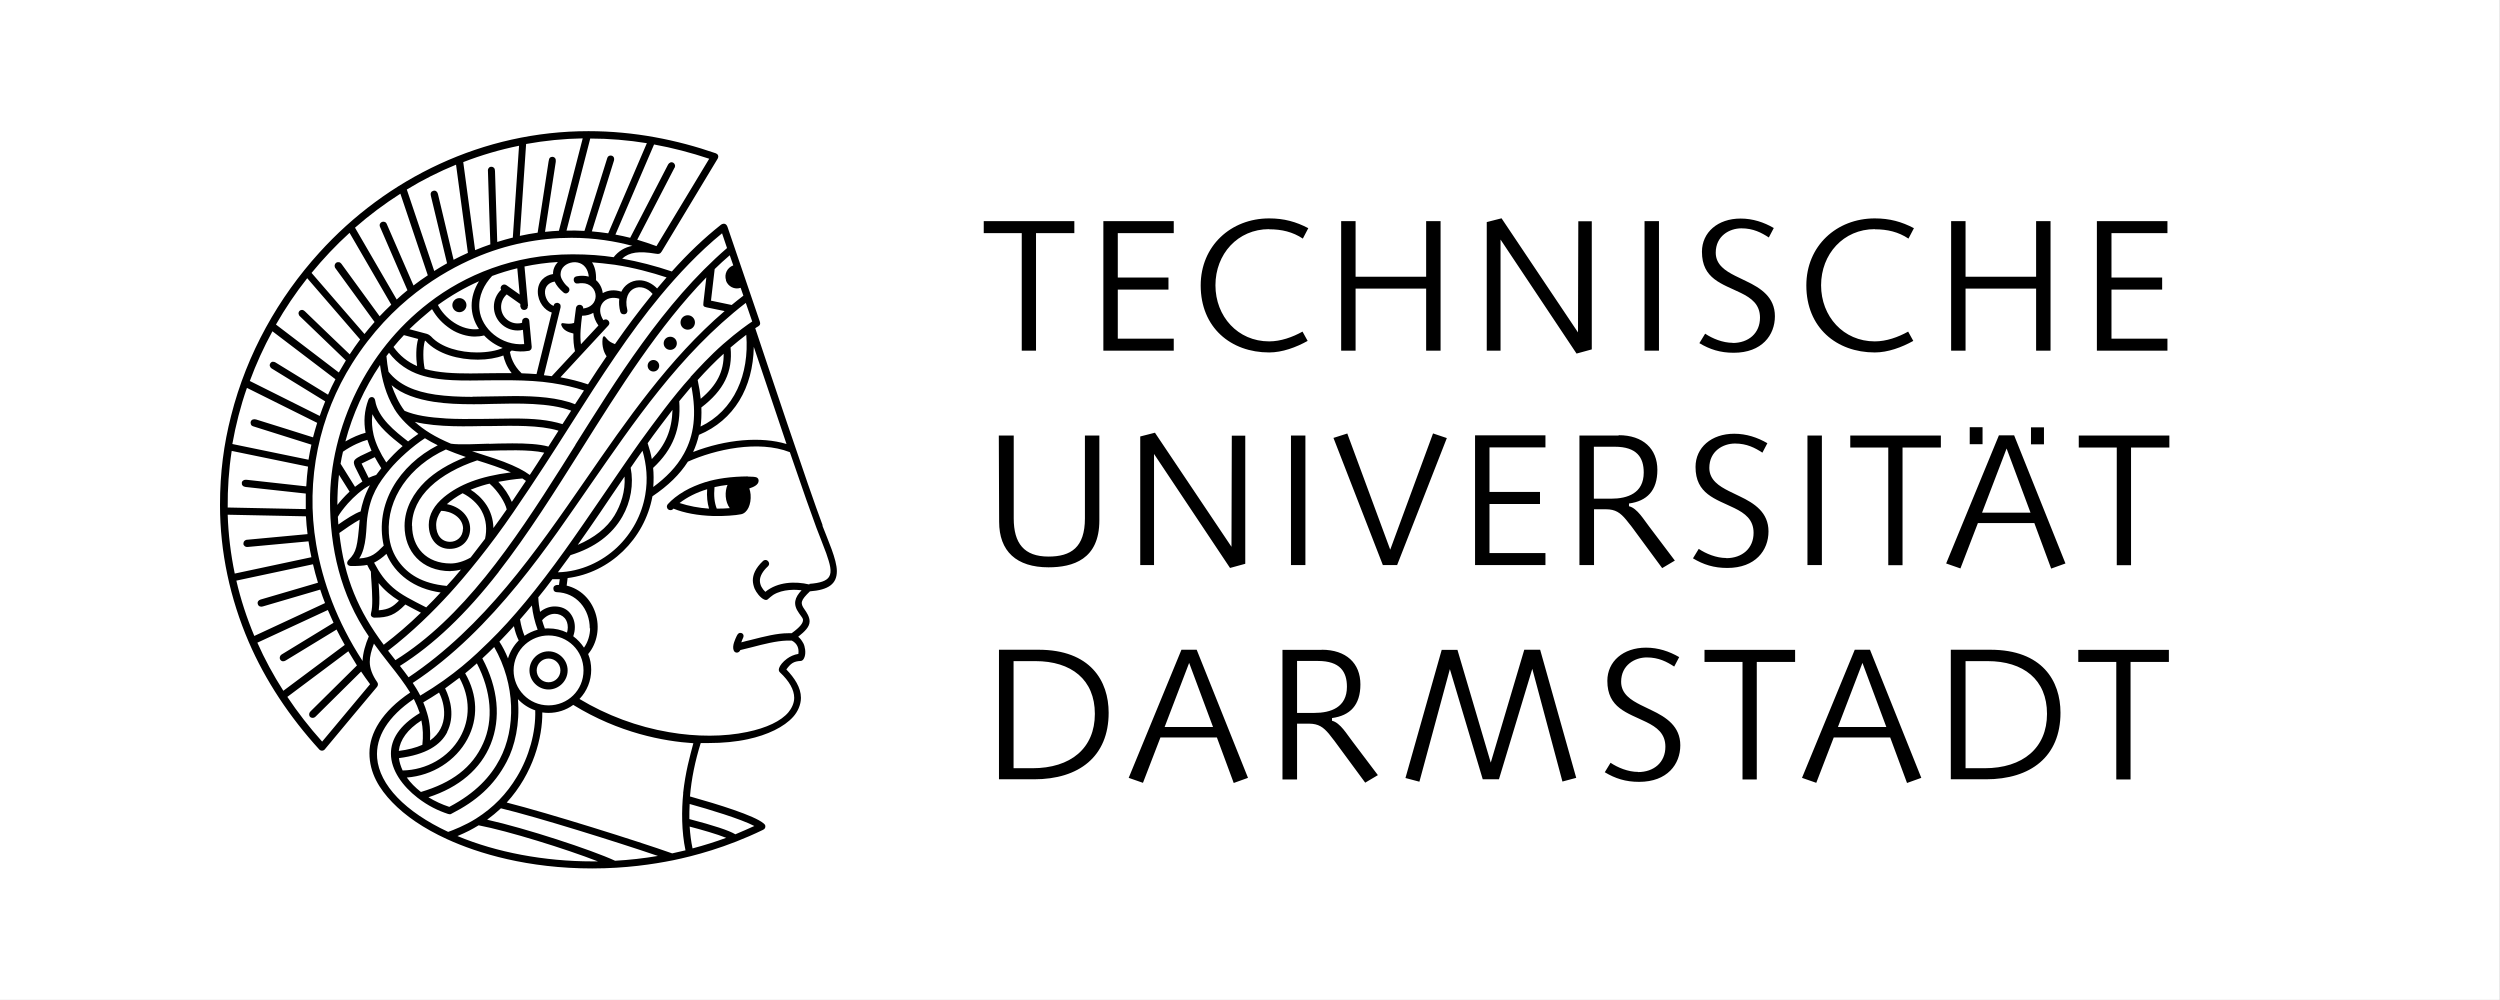
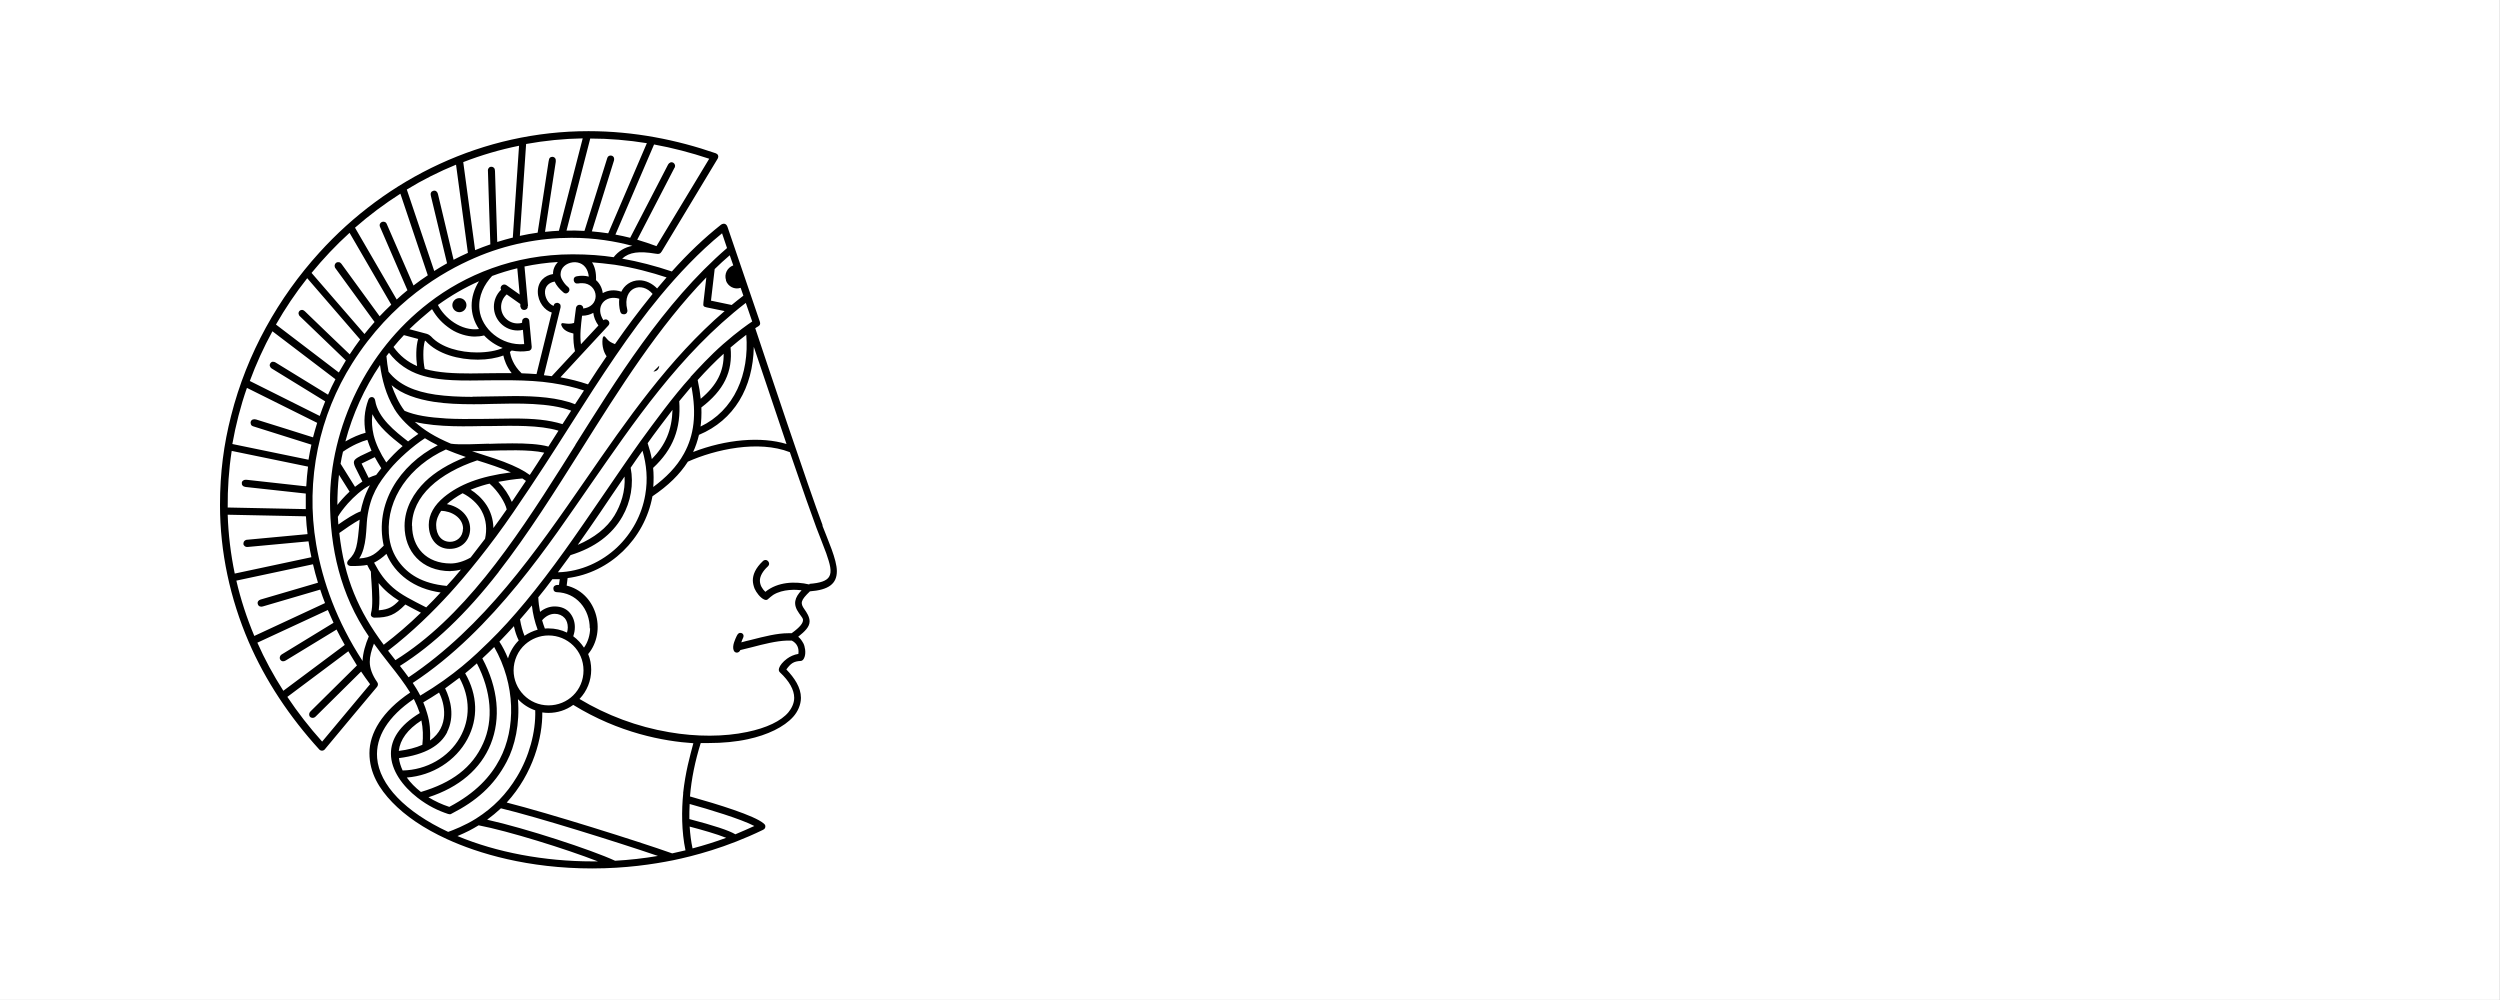
<svg xmlns="http://www.w3.org/2000/svg" id="Athene_revised" viewBox="0 0 155.91 62.36">
  <rect x="0" y="0" width="155.91" height="62.36" fill="#808080" stroke="none" />
  <defs>
    <style>.cls-1{fill:#000;}.cls-1,.cls-2{stroke-width:0px;}.cls-2{fill:#fff;}</style>
  </defs>
  <polygon class="cls-2" points="0 0 155.9 0 155.9 62.36 0 62.36 0 0" />
-   <path class="cls-1" d="M61.35,13.79v.75h2.37v7.33h.89v-7.33h2.39v-.75h-5.65ZM68.81,13.79v8.08h4.39v-.75h-3.49v-3.06h3.16v-.75h-3.16v-2.77h3.49v-.75h-4.39ZM79.16,14.3c.77,0,1.46.16,2.09.58l.34-.65c-.76-.4-1.51-.61-2.44-.61-2.39,0-4.27,1.72-4.27,4.18,0,2.63,1.88,4.18,4.27,4.18.82,0,1.68-.32,2.4-.72l-.32-.58c-.63.35-1.36.61-2.08.61-1.96,0-3.35-1.56-3.35-3.5,0-1.94,1.38-3.5,3.35-3.5h0ZM83.64,13.79v8.08h.9v-3.87h4.4v3.87h.9v-8.08h-.9v3.47h-4.4v-3.47h-.9ZM93.66,13.61l-.94.24v8.02h.86v-6.93s4.74,7.11,4.74,7.11l.95-.26v-7.99h-.84l-.02,6.93-4.77-7.12h0ZM102.56,13.79v8.08h.9v-8.08h-.9ZM108.06,21.38c-.63,0-1.27-.27-1.72-.57l-.36.59c.65.39,1.3.6,2.14.6,1.76,0,2.57-1.1,2.57-2.28s-.87-1.75-1.8-2.19l-.68-.33c-.59-.3-1.21-.68-1.21-1.44,0-1.05.86-1.52,1.6-1.52s1.25.27,1.71.57l.31-.59c-.62-.36-1.31-.59-2.07-.59-1.42,0-2.41.86-2.41,2.07,0,1.69,1.24,1.99,2.43,2.57.65.32,1.19.71,1.19,1.54,0,.97-.71,1.58-1.71,1.58h0ZM116.93,14.3c.77,0,1.46.16,2.09.58l.34-.65c-.76-.4-1.51-.61-2.44-.61-2.39,0-4.27,1.72-4.27,4.18,0,2.63,1.88,4.18,4.27,4.18.82,0,1.68-.32,2.4-.72l-.32-.58c-.63.35-1.36.61-2.08.61-1.96,0-3.35-1.56-3.35-3.5,0-1.94,1.39-3.5,3.35-3.5h0ZM121.68,13.79v8.08h.9v-3.87h4.4v3.87h.9v-8.08h-.9v3.47h-4.4v-3.47h-.9ZM130.77,13.79v8.08h4.4v-.75h-3.49v-3.06h3.16v-.75h-3.16v-2.77h3.49v-.75h-4.4ZM68.56,32.46v-5.3h-.9v5.17c0,1.81-.87,2.38-2.27,2.38-1.53,0-2.17-.83-2.17-2.38v-5.17h-.93l.02,5.38c0,1.84,1.08,2.84,3.08,2.84,1.52,0,3.17-.49,3.17-2.92h0ZM72.05,26.98l-.94.24v8.02h.86v-6.93s4.74,7.11,4.74,7.11l.95-.26v-7.99h-.84l-.02,6.93-4.77-7.11h0ZM80.51,27.16v8.08h.9v-8.08h-.9ZM84.04,27.03l-.88.28,3.08,7.93h.89l3.1-7.92-.86-.29-2.67,7.25-2.68-7.25h0ZM91.99,27.16v8.08h4.39v-.75h-3.49v-3.06h3.15v-.75h-3.15v-2.78h3.49v-.75h-4.39ZM100.48,31.1h-1.08v-3.24h1.3c1.39,0,1.81.68,1.81,1.61,0,1.29-1.01,1.63-2.03,1.63h0ZM100.94,27.16h-2.44s0,8.08,0,8.08h.91v-3.48h.74c.6,0,.9.22,1.26.65l.35.44,1.9,2.58.79-.47-1.6-2.12c-.31-.39-.74-1.15-1.26-1.27v-.17c1.12-.15,1.77-.8,1.77-2.1,0-1.31-.89-2.16-2.41-2.16h0ZM107.66,34.8c-.63,0-1.27-.27-1.72-.57l-.36.59c.65.39,1.3.6,2.14.6,1.76,0,2.57-1.1,2.57-2.28s-.87-1.75-1.8-2.19l-.68-.33c-.59-.3-1.21-.68-1.21-1.44,0-1.05.86-1.52,1.6-1.52s1.25.27,1.71.57l.31-.59c-.62-.36-1.31-.59-2.07-.59-1.42,0-2.41.86-2.41,2.07,0,1.69,1.24,1.99,2.43,2.57.65.32,1.19.71,1.19,1.54,0,.97-.71,1.58-1.71,1.58h0ZM112.72,27.16v8.08h.9v-8.08h-.9ZM115.39,27.16v.75h2.37v7.34h.89v-7.34h2.39v-.75h-5.65ZM125.14,27.97l1.49,4h-3.02l1.53-4h0ZM128.81,35.14l-3.2-7.99h-.95l-3.29,7.99.89.31,1.09-2.83h3.52l1.05,2.84.89-.32h0ZM127.47,26.65h-.81v1.06h.81v-1.06h0ZM123.64,27.7v-1.06h-.8v1.06h.8ZM129.64,27.16v.75h2.37v7.34h.89v-7.34h2.39v-.75h-5.65ZM64.39,47.91h-1.18v-6.68h1.36c2.24,0,3.71,1.15,3.71,3.29s-1.5,3.39-3.9,3.39h0ZM64.77,40.52h-2.47v8.08h2.19c2.8,0,4.65-1.42,4.65-4.15,0-1.98-1.13-3.93-4.38-3.93h0ZM74.16,41.34l1.49,4h-3.02l1.53-4h0ZM77.83,48.51l-3.2-7.99h-.95l-3.29,7.99.89.31,1.09-2.83h3.52l1.05,2.84.89-.32h0ZM81.97,44.46h-1.08v-3.24h1.3c1.39,0,1.81.68,1.81,1.61,0,1.29-1.01,1.63-2.03,1.63h0ZM82.42,40.53h-2.44s0,8.08,0,8.08h.91v-3.48h.74c.6,0,.9.22,1.26.65l.35.45,1.9,2.58.79-.47-1.6-2.12c-.31-.39-.74-1.15-1.26-1.27v-.17c1.12-.15,1.77-.8,1.77-2.1,0-1.32-.89-2.16-2.41-2.16h0ZM90.9,40.53h-.99l-2.26,7.99.87.23,1.9-7.02,2.05,6.87h1.01l2.08-6.89,1.88,7.03.86-.23-2.25-7.99h-.99l-2.09,7.04-2.08-7.04h0ZM102.16,48.14c-.63,0-1.27-.27-1.72-.57l-.36.59c.65.39,1.3.6,2.14.6,1.76,0,2.57-1.1,2.57-2.28s-.87-1.75-1.8-2.19l-.68-.33c-.59-.3-1.21-.68-1.21-1.44,0-1.05.86-1.52,1.6-1.52s1.25.27,1.71.57l.31-.59c-.62-.36-1.31-.59-2.07-.59-1.42,0-2.41.86-2.41,2.07,0,1.69,1.24,1.99,2.43,2.57.65.32,1.19.71,1.19,1.54,0,.97-.71,1.58-1.71,1.58h0ZM106.3,40.53v.75h2.37v7.33h.89v-7.33h2.39v-.75h-5.65ZM116.15,41.34l1.49,4h-3.02l1.53-4h0ZM119.82,48.51l-3.2-7.99h-.95l-3.29,7.99.89.31,1.09-2.83h3.52l1.05,2.84.89-.32h0ZM123.76,47.91h-1.18v-6.68h1.37c2.24,0,3.71,1.15,3.71,3.29,0,2.12-1.5,3.39-3.9,3.39h0ZM124.13,40.52h-2.47v8.08h2.19c2.8,0,4.65-1.42,4.65-4.15,0-1.98-1.13-3.93-4.38-3.93h0ZM129.61,40.53v.75h2.37v7.33h.89v-7.33h2.39v-.75h-5.65Z" />
-   <path class="cls-1" d="M34.21,40.62c-.66,0-1.19.54-1.19,1.19s.54,1.19,1.19,1.19,1.19-.54,1.19-1.19-.54-1.19-1.19-1.19ZM34.95,41.81c0,.41-.33.74-.74.74s-.74-.33-.74-.74.33-.74.74-.74.74.33.74.74Z" />
  <path class="cls-1" d="M51.31,32.78c-.87-2.3-3.65-10.63-4.21-12.31.05-.03.11-.08.19-.12.11-.07.14-.15.1-.28-.11-.33-1.97-5.77-2.02-5.92-.04-.11-.1-.17-.17-.19-.07-.02-.15,0-.23.05-1.06.84-2.06,1.79-3.07,2.92-1.04-.35-2.08-.62-3.1-.8.45-.41,1.06-.48,2.08-.31.21.04.3.01.39-.14.51-.85,3.49-5.79,3.49-5.79.08-.16.01-.28-.12-.33-2.43-.84-5.1-1.38-7.94-1.38-6.57,0-12.57,2.92-16.79,7.58-2.53,2.79-4.51,6.26-5.5,10.18-.45,1.76-.69,3.52-.69,5.56,0,2.93.63,5.83,1.79,8.53,1.04,2.41,2.54,4.67,4.4,6.71.09.1.25.1.34,0,.45-.55,3.26-3.9,3.26-3.9.06-.07.09-.19.02-.29-.31-.44-.47-.87-.47-1.27,0-.35.1-.71.26-1.14.15.22.66.89,1.01,1.33.45.56.91,1.17,1.25,1.72-1.76,1.18-2.54,2.54-2.54,3.78s.62,2.23,1.42,3.06c.82.85,1.95,1.63,3.41,2.3,1.96.9,5.06,1.83,9.06,1.83,2.09,0,3.8-.26,5.05-.51,1.25-.26,3.3-.78,5.59-1.89.13-.06.16-.13.16-.23,0-.05-.02-.11-.11-.18-.58-.49-2.81-1.18-4.59-1.68.09-1.1.32-2.21.67-3.33.17,0,.33,0,.49,0,.88,0,1.73-.08,2.45-.24,1.22-.26,2.26-.76,2.83-1.4.27-.3.48-.74.48-1.18,0-.64-.4-1.24-.91-1.77.27-.37.45-.51.9-.53.1,0,.19-.1.24-.26.09-.27.02-.65-.08-.84-.11-.19-.17-.28-.32-.41.41-.33.71-.61.71-.96,0-.28-.18-.55-.32-.75-.28-.39-.24-.56.34-1.12,1.17-.09,1.68-.47,1.68-1.26,0-.73-.56-1.94-.91-2.86ZM43.01,51.55c.73.19,1.71.47,2.28.7-.68.25-1.38.47-2.1.66-.09-.42-.15-.88-.18-1.36ZM47.05,51.51c-.39.18-.79.35-1.19.52-.4-.24-1.34-.55-2.87-.95,0-.31,0-.62.02-.94,1.16.32,3.19.93,4.05,1.38ZM50.47,36.45c-.88-.21-1.97-.17-2.74.46-.19-.18-.34-.42-.34-.7,0-.27.17-.59.5-.89.06-.06.09-.13.07-.21-.02-.08-.08-.15-.16-.18-.07-.02-.15,0-.21.05-.49.46-.64.87-.64,1.22,0,.16.05.36.11.51.1.23.35.57.6.68.1.04.18.04.25-.04.05-.05.25-.21.31-.25.61-.38,1.45-.33,1.77-.29-.42.45-.57.86-.16,1.43.18.24.25.34.25.42,0,.2-.17.44-.71.83-.07,0-.14,0-.21,0-.7,0-1.48.2-2.34.42-.21.05-.38.09-.59.15.03-.1.08-.21.12-.3.06-.14-.01-.27-.15-.29-.11-.02-.19.05-.26.2-.08.18-.29.59-.19.87.03.1.11.16.2.16s.18-.06.22-.16c.22-.05.47-.11.73-.18.72-.19,1.52-.39,2.16-.41.04,0,.26,0,.32,0,.33.17.46.47.41.83-.27.04-.52.16-.71.3-.26.19-.44.42-.49.58-.04.11-.02.21.05.27.58.54.89,1.09.89,1.59,0,.36-.18.68-.36.9-.45.54-1.36.98-2.58,1.23-1.42.3-3.15.31-4.87.01-1.96-.33-3.89-1.05-5.58-2.07.47-.49.73-1.14.73-1.82,0-.34-.06-.67-.19-.98.57-.68.75-1.67.45-2.57-.29-.87-.94-1.49-1.79-1.7l.06-.47c2.63-.33,4.8-2.43,5.29-5.1.98-.66,1.7-1.36,2.21-2.16,1.7-.76,4.39-1.36,6.36-.59.82,2.39,1.36,3.93,1.65,4.7.09.24.52,1.33.62,1.61.22.64.38,1.15.17,1.47-.16.25-.55.38-1.21.43ZM42.61,49.46c-.11,1.06-.11,2.4.14,3.57-.29.07-.56.13-.83.19-2.14-.76-7.71-2.51-10.32-3.17,1.66-1.81,2.24-4.09,2.22-5.62.13.02.26.03.38.03.56,0,1.1-.17,1.55-.5,2.86,1.76,5.65,2.27,7.49,2.39-.22.84-.49,1.77-.64,3.13ZM41.03,53.38c-.88.15-1.77.25-2.67.3-1.47-.68-5.59-2.03-7.98-2.56.3-.22.59-.46.86-.71,2.25.54,7.27,2.11,9.79,2.97ZM42.07,10.47c.03-.07.04-.13.02-.19-.02-.06-.05-.1-.1-.13-.05-.03-.12-.04-.18-.02-.05.02-.11.07-.15.14-.05.09-2.36,4.56-2.36,4.56-.3-.08-.61-.14-.92-.2l2.41-5.62c1.15.21,2.3.51,3.44.89l-3.29,5.45c-.4-.15-.8-.28-1.2-.4l2.32-4.48ZM40.34,8.93l-2.41,5.62c-.33-.05-.68-.09-1.02-.12,0,0,1.3-4.16,1.38-4.42.02-.08.01-.16-.02-.21-.04-.07-.12-.1-.19-.1-.09,0-.18.05-.21.16-.12.38-1.42,4.54-1.42,4.54-.37-.02-.75-.03-1.12-.02l1.48-5.74c1.17,0,2.36.1,3.54.29ZM21.8,30.66c-.34.32-.6.62-.76.83,0-.62.03-1.25.1-1.88l.66,1.05ZM24.58,25.48c.4.67,1.01,1.2,1.51,1.58-.21.15-.43.3-.64.47-.8-.62-1.88-1.47-2.05-2.54-.02-.13-.09-.22-.2-.23-.12,0-.19.07-.23.18-.25.68-.3,1.35-.17,2.05-.36.09-.83.29-1.26.54.45-1.7,1.18-3.31,2.16-4.77.12.91.37,1.86.88,2.71ZM37.65,20.97s-.06.05-.07.15c-.03.23-.01.46.05.67.04.15.11.3.2.43-.38.55-.76,1.13-1.16,1.75-.56-.19-1.12-.33-1.72-.44,0,0,1.34-1.44,1.35-1.46l1.64-1.77s.06-.08.06-.12c.01-.07-.02-.14-.07-.19-.04-.04-.09-.07-.15-.07-.05,0-.1.01-.15.05-.25-.38-.27-.79-.05-1.08.22-.29.62-.39,1.04-.26-.03.25-.01.52.06.8.02.06.05.1.08.13.04.03.1.04.16.04.07,0,.14-.04.17-.09.03-.05.05-.11.03-.19-.18-.73.09-1.16.41-1.32.37-.19.84-.06,1.17.33-.42.51-.99,1.26-1.27,1.63s-.7.96-1.08,1.5c-.25-.1-.36-.17-.46-.28-.05-.06-.1-.12-.15-.17-.03-.04-.06-.05-.1-.04ZM31.07,30.05c.48-.09,1-.17,1.51-.21.08.05.15.1.22.15-.31.47-.6.89-.88,1.31-.19-.44-.47-.87-.85-1.26ZM25.69,32.8c0-1.88,1.72-3.3,4.07-4.09.64.2,1.57.5,2.1.75-1.95.25-3.22.76-4.17,1.54-.6.5-.95,1.08-.95,1.73,0,.85.5,1.5,1.3,1.5s1.28-.58,1.28-1.25c0-.81-.66-1.39-1.45-1.54.23-.21.61-.48.98-.68.49.24.95.66,1.18,1.09.32.58.34,1.2.22,1.75-.31.41-.6.79-.9,1.17-.45.26-.9.37-1.24.37-1.53,0-2.41-1.01-2.41-2.36ZM28.11,35.61c.22,0,.46-.04.64-.09-.3.36-.58.69-.89,1.02-1.56-.15-2.44-.75-3.01-1.54-.29-.41-.55-.96-.6-1.74-.14-2.18,1.3-4.2,3.56-5.23.37.15.74.3,1.24.47-1.09.43-1.93.95-2.54,1.54-.68.67-1.28,1.62-1.28,2.76,0,1.57,1.05,2.82,2.87,2.82ZM23.38,28.52c.12.22.25.44.4.68-.11.14-.21.28-.32.42-.15.04-.31.11-.47.18l-.44-.89.82-.4ZM23.22,25.83c.4.79,1.12,1.39,1.89,1.99-.39.33-.72.68-1.02,1.02-.37-.56-.66-1.17-.79-1.71-.1-.44-.13-.82-.08-1.29ZM28.87,32.98c0,.52-.4.81-.8.81-.51,0-.87-.39-.87-1.05,0-.31.12-.61.31-.88.63,0,1.37.42,1.37,1.12ZM30.54,30.17c.53.46.98,1.2,1.06,1.6-.3.43-.56.8-.83,1.16-.01-.56-.18-1.03-.41-1.4-.3-.47-.7-.8-1.01-.99.53-.21.95-.33,1.19-.38ZM29.45,28.14c.23,0,.5-.01.76-.02,1.24-.04,2.79-.1,3.73.11-.29.46-.59.92-.9,1.39-.08-.06-.19-.13-.3-.2-.42-.26-1.1-.56-1.88-.82-.28-.09-1.13-.37-1.42-.46ZM30.49,27.67c-.68.02-1.87.08-2.37,0-.99-.42-1.67-.84-2.25-1.36,1.45.36,3.51.27,4.34.26.14,0,.29,0,.45,0,1.28-.02,3.01-.07,4.17.29-.21.33-.42.66-.63.99-.58-.16-1.38-.2-2.25-.2-.58,0-1.23.02-1.46.03ZM22.46,28.45c-.22.11-.35.21-.38.31-.03.09,0,.22.08.39.07.14.44.88.44.88-.15.1-.3.21-.46.33l-.9-1.44c.04-.25.09-.5.15-.75.55-.39,1.17-.65,1.52-.74.07.22.16.45.26.68,0,0-.41.2-.72.34ZM24.3,29.28c.54-.65,1.44-1.46,2.2-1.95.24.15.53.31.8.44-2.41,1.24-3.95,3.67-3.37,6.26-.49.49-.75.75-1.53.8.48-.7.43-1.94.5-2.5.19-1.45.7-2.19,1.41-3.06ZM23.33,35.09c.24-.12.53-.32.77-.55.53,1.26,1.72,2.18,3.38,2.41-.3.33-.61.64-.9.93-.92-.47-1.55-.78-2.07-1.23-.5-.44-.81-.86-1.18-1.56ZM32.02,26.1c-.92,0-3,.07-4.17,0-1.13-.07-1.93-.19-2.62-.48-.36-.47-.61-1.04-.81-1.6.64.56,1.6.88,2.64,1.04.77.12,1.61.15,2.47.15.04,0,.79,0,1.16-.02,1.6-.04,3.6-.08,4.93.42-.18.28-.36.56-.54.84-.88-.27-1.8-.35-3.06-.35ZM29.47,24.75c-.84,0-1.62-.04-2.32-.14-1.28-.19-2.27-.6-2.92-1.43-.06-.31-.1-.63-.13-.97.05-.07.11-.15.16-.21.54.71,1.24,1.15,1.94,1.38.63.21,1.45.36,3.14.35,1.7-.01,3.55-.08,5.1.16.78.12,1.36.26,1.98.46-.19.29-.37.58-.56.86-1.04-.42-2.44-.51-3.76-.51-.47,0-2.27.04-2.63.04ZM26.95,19.29c.28.49.63.88,1.17,1.24.44.29,1.03.46,1.48.46.19,0,.39-.02.59-.07.32.34.72.61,1.16.78-.36.17-.95.28-1.61.28-1.02,0-2.22-.29-2.86-1-.02-.02-.07-.06-.1-.08-.04-.03-.1-.06-.16-.08-.16-.04-1.09-.29-1.09-.29.47-.46.99-.9,1.4-1.24ZM37.15,18.44c0,.46-.33.75-.78.8,0-.05,0-.1-.03-.13-.04-.06-.11-.1-.18-.1-.05,0-.09,0-.13.03-.05.03-.1.09-.11.17,0,.05-.1.71-.12.93-.1.03-.19.05-.31.05-.07,0-.22-.01-.33-.03-.06-.01-.11-.02-.14.02-.03.03-.02.09,0,.13.12.29.41.41.74.49-.01.42.02.77.1,1.1l-1.45,1.56c-.16-.02-.33-.04-.49-.06,0,0,1.01-4.08,1.04-4.23.01-.06,0-.11-.01-.16-.03-.06-.09-.1-.15-.12-.05-.01-.11,0-.16.02-.05.02-.09.07-.11.15v.02c-.33-.12-.57-.54-.54-.92.03-.32.25-.54.6-.6.1.23.29.46.55.68.07.06.14.07.21.05.08-.03.14-.1.16-.18.01-.08-.01-.15-.08-.21-.19-.15-.31-.34-.38-.47-.13-.23-.1-.44-.03-.61.15-.33.6-.53,1-.45.4.08.65.4.7.88-.23-.06-.48-.07-.75-.02-.07.01-.11.04-.14.07-.04.04-.05.09-.05.15,0,.08.04.16.1.2.04.03.1.04.17.03.09-.02.17-.02.27-.02.47,0,.83.36.83.82ZM29.88,20.52c-1.12.15-2.17-.7-2.57-1.5.8-.58,1.66-1.08,2.56-1.48-.61.99-.61,2.07,0,2.98ZM29.9,19.3c-.09-.86.32-1.58.79-2.09.51-.19,1.04-.35,1.57-.48l.15,1.64s-.69-.49-.82-.58c-.11-.08-.22-.05-.29.01-.07.06-.11.17-.05.27-.29.28-.45.66-.45,1.06,0,.81.66,1.48,1.48,1.48.11,0,.22-.01.33-.04l.08.89c-1.42.12-2.67-.96-2.79-2.16ZM32.93,19.07c-.02-.27-.22-2.45-.22-2.45.67-.14,1.37-.24,2.08-.28-.2.22-.31.48-.3.75-.51.08-.95.45-.95,1.1s.44,1.18.87,1.3l-.95,3.84c-.3-.02-.61-.04-.93-.05-.53-.5-.68-1.05-.73-1.33.04-.03.08-.06.11-.09.36.07.71.08,1.06.02.05,0,.11-.04.15-.09.03-.04.04-.09.04-.16-.02-.24-.15-1.61-.15-1.61,0-.05-.02-.1-.05-.13-.05-.05-.12-.08-.19-.07-.05,0-.11.03-.15.07s-.06.1-.06.18v.06c-.09.03-.18.04-.28.04-.57,0-1.03-.46-1.03-1.03,0-.3.13-.58.35-.78l.85.6v.16c.02.05.04.1.06.13.04.05.11.08.18.08.07,0,.13-.03.18-.08.03-.04.05-.09.04-.16ZM26.54,21.26c.76.84,2.09,1.17,3.26,1.17.61,0,1.17-.1,1.59-.26.06.28.2.69.52,1.1-.59-.01-2.25.02-2.57.02-1.04,0-1.98-.04-2.85-.28-.11-.45-.13-1.33.01-1.76h.03ZM36.31,19.69c.26,0,.5-.07.69-.18.03.27.14.54.32.79l-1.09,1.17c-.08-.58,0-1.19.07-1.78ZM26.08,21.13c-.15.48-.14,1.21-.07,1.7-.6-.26-1.08-.65-1.47-1.19.21-.26.43-.51.65-.74l.89.24ZM24.88,37.46c-.37.37-.62.55-1.26.6.07-.54.04-1.03-.01-1.7.36.45.79.8,1.27,1.1ZM22.5,31.89c-.37.12-.96.51-1.4.82-.01-.14-.02-.3-.03-.48.12-.22.35-.52.62-.83.39-.43.88-.88,1.38-1.14-.36.68-.49,1.19-.58,1.63ZM39.88,17.48c-.56,0-.96.34-1.13.71-.42-.14-.83-.1-1.16.09-.04-.32-.19-.61-.42-.81.02-.46-.07-.84-.25-1.11.36.03.9.08,1.41.15,1.19.18,2.3.48,3.24.79-.19.22-.39.45-.59.69-.31-.32-.71-.51-1.11-.51ZM22.43,32.41c-.14,1.7-.2,2.02-.68,2.5-.08.08-.12.18-.09.26s.12.13.24.13c.46,0,.76-.02,1-.07.07.15.15.29.23.42,0,.19.02.44.04.7.04.66.09,1.48-.03,1.88-.02.08-.02.15.02.2.04.05.11.09.19.09.88,0,1.29-.17,1.93-.82.26.15.77.4.97.51-.74.72-1.52,1.39-2.32,2-1.57-2.1-2.46-4.15-2.77-6.97.29-.21.91-.64,1.27-.83ZM45.27,17.49c.13.38.54.59.92.46l.17.49c-.25.19-.5.39-.73.58l-1.29-.27.23-1.97c.31-.3.62-.59.94-.86l.22.63c-.38.14-.58.55-.45.93ZM43.74,25.41c1.4-1.07,1.97-2.22,1.82-3.74.33-.28.66-.55.98-.79.1,1.23-.09,2.4-.55,3.38-.49,1.05-1.29,1.86-2.3,2.34.04-.26.07-.78.05-1.18ZM34.21,43.99c-1.23,0-2.18-1.01-2.18-2.18,0-.62.27-1.23.73-1.63.39-.34.89-.55,1.45-.55,1.18,0,2.18.93,2.18,2.18s-.99,2.18-2.18,2.18ZM28.02,50.32c-.46-.15-.89-.35-1.3-.6,1.92-.62,3.26-1.77,3.88-3.31.65-1.61.47-3.51-.52-5.35.25-.23.5-.47.74-.71,1.34,2.35,1.35,5.09.35,6.99-.57,1.09-1.5,2.11-3.15,2.98ZM36.8,39.18c0,.41-.13.86-.38,1.21-.18-.27-.4-.51-.67-.71.07-.22.1-.36.1-.58,0-.34-.12-.66-.33-.9s-.53-.38-.93-.38c-.32,0-.64.12-.91.34-.06-.3-.1-.61-.11-.91.28-.34.57-.71.88-1.13.15,0,.31,0,.46,0l-.05.36s-.07,0-.1,0c-.05,0-.11.01-.15.04-.07.04-.1.1-.1.18,0,.07.02.14.07.18.04.03.08.05.14.05.6.02,1.11.26,1.49.69s.57,1,.57,1.57ZM34.8,35.68c.26-.35.52-.71.78-1.06,1.52-.47,2.59-1.28,3.23-2.4.53-.92.72-2.04.52-3.05.27-.4.51-.74.74-1.06.25.87.34,1.77.17,2.75-.21,1.24-.83,2.4-1.77,3.29-.93.87-2.22,1.5-3.66,1.54ZM38.32,32.15c-.47.78-1.27,1.39-2.29,1.83.5-.7.98-1.41,1.4-2.02.27-.4,1.28-1.9,1.52-2.24.06.91-.23,1.77-.63,2.43ZM33.81,38.68c.2-.23.47-.4.79-.4.25,0,.47.1.62.27.12.14.19.34.19.58,0,.11-.02.21-.05.32-.36-.17-.74-.26-1.15-.26-.07,0-.15,0-.23.01-.06-.16-.12-.33-.17-.51ZM33.53,39.27c-.29.08-.57.21-.82.38-.12-.29-.21-.61-.28-1.02.24-.27.49-.57.74-.87.06.52.18,1.03.36,1.51ZM31.14,40.02c.29-.3.6-.63.91-.97.07.34.17.63.3.89-.31.31-.54.7-.67,1.12-.16-.4-.35-.76-.54-1.05ZM29.15,46.09c.69-1.29.64-2.74-.14-4.1.24-.19.48-.4.73-.62.9,1.73,1.05,3.54.39,4.99-.68,1.52-1.96,2.46-3.88,3.03-.36-.28-.65-.58-.88-.9,1.6-.12,3.05-1.04,3.78-2.4ZM27.88,45.66c.49-.97.23-2.01-.12-2.73.29-.21.59-.43.89-.66.68,1.23.69,2.58.03,3.73-.71,1.24-2.08,2.02-3.57,2.05-.12-.26-.2-.52-.23-.77,1.7-.22,2.6-.82,3.01-1.62ZM26.4,43.8c.33-.19.66-.4.98-.61.35.66.68,2.11-.56,2.99.03-.56-.01-1.14-.18-1.69-.07-.25-.15-.46-.24-.68ZM24.87,46.83c.08-.7.54-1.34,1.41-1.9.1.49.12.99.06,1.52-.4.18-.9.31-1.47.38ZM45.13,22.05c.02,1.11-.42,1.98-1.43,2.82-.04-.37-.1-.76-.19-1.17.54-.6,1.09-1.16,1.63-1.65ZM40.73,29.18c1.24-1.15,1.75-2.46,1.63-4.16.26-.32.51-.62.76-.91.33,1.73.16,3.04-.46,4.17-.47.86-1.15,1.52-1.92,2.09.03-.37.03-.85-.01-1.2ZM40.39,27.64c.3-.44,1.31-1.77,1.55-2.08-.04,1.26-.43,2.19-1.29,3.07-.06-.33-.15-.66-.26-.99ZM43.22,28.2c.16-.34.28-.7.37-1.08,2.2-.92,3.37-2.94,3.42-5.49.43,1.29,1.24,3.7,2.04,6.06-1.58-.48-3.76-.3-5.83.5ZM43.07,23.52c-1.1,1.21-2.27,2.82-3.13,4-.47.65-1.84,2.65-2.22,3.21-.79,1.16-1.92,2.8-2.49,3.59-1.69,2.36-3.25,4.26-4.73,5.7-.9.88-2.15,2.09-4.29,3.36-.13-.26-.34-.6-.47-.79,5.05-3.31,8.67-8.9,11.08-12.36,2.66-3.82,5.57-8.16,9.69-11.34l.4,1.16c-.23.15-.92.63-1.81,1.41-.83.73-1.54,1.51-2.04,2.05ZM31.1,35.66c1.83-2.35,3.52-5.04,5.16-7.64,2.37-3.77,4.83-7.68,7.79-10.72l-.18,1.56c-.01.13-.02.19.02.23.03.04.07.05.18.08l1.12.23c-3.47,2.98-6.11,6.81-8.67,10.52-3.11,4.5-6.33,9.16-11.04,12.32-.18-.25-.37-.5-.54-.71,2.1-1.32,4.11-3.23,6.16-5.86ZM35.89,27.74c-.28.44-.55.88-.83,1.32-3.09,4.89-6.21,9.49-10.4,12.11l-.46-.59c1.56-1.2,2.84-2.48,3.83-3.56,1.03-1.13,2.57-3,3.98-5.07,1.47-2.15,2.44-3.67,3.57-5.45,1.91-3.01,3.69-5.75,5.6-8.05,1.08-1.3,2.43-2.75,3.85-3.9l.31.92c-3.98,3.43-6.98,8.34-9.46,12.27ZM34.86,14.39c-.28.01-.57.04-.87.07,0,0,.61-3.96.67-4.37.01-.08,0-.16-.03-.21-.04-.06-.11-.1-.18-.1-.07,0-.11.02-.15.05-.05.05-.07.12-.09.25-.05.34-.68,4.43-.68,4.43-.37.05-.74.12-1.11.2l.39-5.73c1.16-.21,2.35-.33,3.53-.35l-1.48,5.75ZM39.44,15.33c-.48.09-.87.33-1.17.71-.72-.11-1.57-.18-2.56-.18-3.69,0-6.74,1.31-8.95,3.01-2.08,1.6-3.51,3.52-4.49,5.46-1.15,2.31-1.69,4.74-1.69,6.9,0,2.89.63,5.85,2.42,8.46-.21.49-.37,1.04-.39,1.53-1.61-2.48-2.49-4.94-2.89-7.26-.7-4.07.22-8.1,2.25-11.31,2.45-3.89,5.66-5.71,7.62-6.56,1.97-.86,4.07-1.26,6.05-1.26,1.46,0,2.74.22,3.79.5ZM21.72,40.61c.18.3.36.6.54.89,0,0-2.8,2.77-2.9,2.87-.05.05-.07.1-.08.16,0,.07.01.13.06.18.04.04.1.06.16.06.06,0,.13-.03.18-.08.12-.12,2.84-2.81,2.84-2.81.18.26.36.53.56.79l-2.99,3.58c-.8-.89-1.53-1.83-2.17-2.79l3.81-2.85ZM20.44,38.03c.12.28.24.55.36.81,0,0-3.06,1.87-3.21,1.96-.07.04-.11.09-.13.15-.02.06-.02.13.02.19s.1.1.17.1c.05,0,.11-.01.17-.05.15-.09,3.17-1.93,3.17-1.93.16.32.33.65.51.96l-3.83,2.86c-.62-.97-1.17-1.98-1.62-3l4.4-2.04ZM19.52,35.19c.09.38.19.77.31,1.15,0,0-3.44,1.01-3.58,1.05-.06.02-.11.05-.14.09-.04.05-.06.12-.03.2.02.07.07.12.13.14.05.02.12.02.18,0,.18-.05,3.58-1.05,3.58-1.05.09.28.19.56.3.84l-4.41,2.05c-.47-1.12-.85-2.28-1.12-3.45l4.78-1.02ZM20.45,24.61s-3.11-1.91-3.26-2c-.06-.04-.13-.05-.18-.05-.07,0-.12.05-.16.11-.03.05-.04.11-.02.16.02.06.06.12.13.16.09.05,3.32,2.04,3.32,2.04-.12.3-.24.61-.34.91l-4.36-2.18c.39-1.06.87-2.11,1.41-3.1l3.93,2.99c-.16.31-.32.63-.46.96ZM31.96,14.82c-.31.08-.63.17-.95.27,0,0-.14-4.31-.14-4.42,0-.08-.02-.15-.06-.2-.04-.04-.1-.07-.17-.07s-.13.03-.16.08c-.04.05-.06.1-.05.19,0,.26.15,4.57.15,4.57-.32.11-.64.23-.95.36l-.74-5.49c1.13-.44,2.3-.78,3.48-1.02l-.39,5.74ZM28.29,16.21l-.98-4.12c-.02-.07-.05-.12-.1-.16-.05-.04-.12-.05-.19-.03-.07.02-.11.05-.14.11-.03.05-.03.13-.01.2l1.01,4.21c-.27.15-.54.31-.8.48l-1.71-5.08c.98-.6,2.02-1.12,3.07-1.55l.74,5.5c-.3.13-.6.28-.89.43ZM25.79,17.81s-1.61-3.71-1.67-3.84c-.03-.07-.07-.11-.13-.13s-.11-.02-.17,0c-.05.02-.09.06-.12.11-.03.06-.03.13,0,.2l1.71,3.95c-.23.19-.46.38-.67.58l-2.6-4.48c.89-.78,1.84-1.49,2.83-2.12l1.71,5.09c-.31.2-.61.42-.9.64ZM23.68,19.73l-2.39-3.28c-.04-.05-.09-.09-.15-.1-.06-.01-.12,0-.18.04-.05.04-.08.09-.09.15,0,.06,0,.13.05.19l2.44,3.35c-.22.25-.43.5-.63.75l-3.3-3.81c.73-.89,1.52-1.73,2.37-2.5l2.6,4.48c-.26.24-.5.49-.74.74ZM21.81,22.1s-2.48-2.37-2.79-2.68c-.05-.05-.1-.08-.15-.09-.07-.01-.14.01-.19.06-.05.05-.07.12-.06.18s.04.12.09.16c.22.21,2.86,2.75,2.86,2.75-.15.25-.3.5-.44.75l-3.92-2.99c.57-1,1.23-1.98,1.95-2.89l3.3,3.82c-.23.31-.45.62-.65.93ZM19.54,27.28s-3.42-1.08-3.57-1.12c-.07-.02-.14-.02-.2,0-.06.02-.11.07-.13.13-.02.06-.01.12.01.18s.08.1.15.12c.26.08,3.62,1.14,3.62,1.14-.07.32-.13.63-.18.94l-4.75-.98c.21-1.18.51-2.36.91-3.5l4.38,2.18c-.1.31-.18.62-.26.91ZM19.08,32.2c.02.37.05.74.1,1.11,0,0-3.65.34-3.76.35-.07,0-.13.03-.17.07-.05.05-.07.11-.07.18,0,.06.03.11.08.15.05.04.12.06.2.05.24-.02,3.78-.35,3.78-.35.05.33.11.67.18.99l-4.78,1.02c-.25-1.2-.4-2.44-.44-3.67l4.88.1ZM19.08,30.33s-3.59-.4-3.71-.41c-.07,0-.14,0-.19.04-.06.03-.1.09-.1.15,0,.07,0,.12.05.17.04.05.11.08.19.09.13.02,3.75.41,3.75.41,0,.32,0,.65,0,.97l-4.87-.1c-.01-1.17.07-2.36.25-3.53l4.76.98c-.05.41-.09.82-.11,1.22ZM23.52,47.27c-.11-1.31.68-2.59,2.29-3.68.15.3.27.59.37.88-1.29.78-1.8,1.65-1.8,2.53,0,1.04.74,2.04,1.66,2.75.66.51,1.29.81,1.9,1.01.07.02.11.02.13.02.03,0,.05-.01.1-.04,1.51-.77,2.64-1.73,3.43-3.24.51-.96.83-2.36.7-3.9.3.32.67.56,1.08.7.04,1.37-.39,2.9-1.14,4.14-.65,1.08-1.46,1.92-2.55,2.61-.68.43-1.43.72-1.74.83-2.68-1.25-4.29-2.93-4.43-4.61ZM29.85,51.47c1.83.35,5.41,1.46,7.44,2.25-.11,0-.24,0-.33,0-3.01,0-5.99-.56-8.43-1.58.61-.26.89-.41,1.32-.67ZM48.93,42.24h0s0,0,0,0Z" />
-   <path class="cls-1" d="M42.89,20.56c.25,0,.45-.2.45-.45s-.2-.45-.45-.45-.45.2-.45.45.2.45.45.45Z" />
-   <path class="cls-1" d="M40.75,23.17c.2,0,.36-.16.36-.36s-.16-.36-.36-.36-.36.16-.36.36.16.36.36.36Z" />
-   <path class="cls-1" d="M41.8,21.82c.23,0,.41-.18.41-.41s-.18-.41-.41-.41-.41.18-.41.41.18.41.41.41Z" />
+   <path class="cls-1" d="M40.75,23.17c.2,0,.36-.16.36-.36Z" />
  <path class="cls-1" d="M28.65,19.47c.24,0,.44-.2.44-.44s-.2-.44-.44-.44-.44.2-.44.44c0,.24.2.44.44.44Z" />
-   <path class="cls-1" d="M46.63,29.71c-1.02.01-1.92.13-2.68.37-.41.13-.89.33-1.25.54-.45.26-.81.55-1.05.82-.1.12-.06.25.01.32.08.07.24.09.34-.04.66.27,1.52.43,2.48.46.63.02,1.42-.04,1.74-.11.39-.08.64-.61.59-1.23-.01-.13-.04-.26-.08-.38.28-.09.58-.23.58-.48,0-.09-.04-.16-.11-.2-.08-.04-.27-.06-.56-.06ZM44.55,30.38c.27-.06.54-.11.82-.14-.09.21-.13.47-.11.73.02.27.11.52.25.72-.24.02-.52.03-.81.03-.15-.39-.19-.8-.14-1.35ZM42.38,31.37c.48-.37,1.06-.66,1.72-.86-.03.46.01.85.12,1.21-.63-.04-1.26-.16-1.84-.35Z" />
</svg>